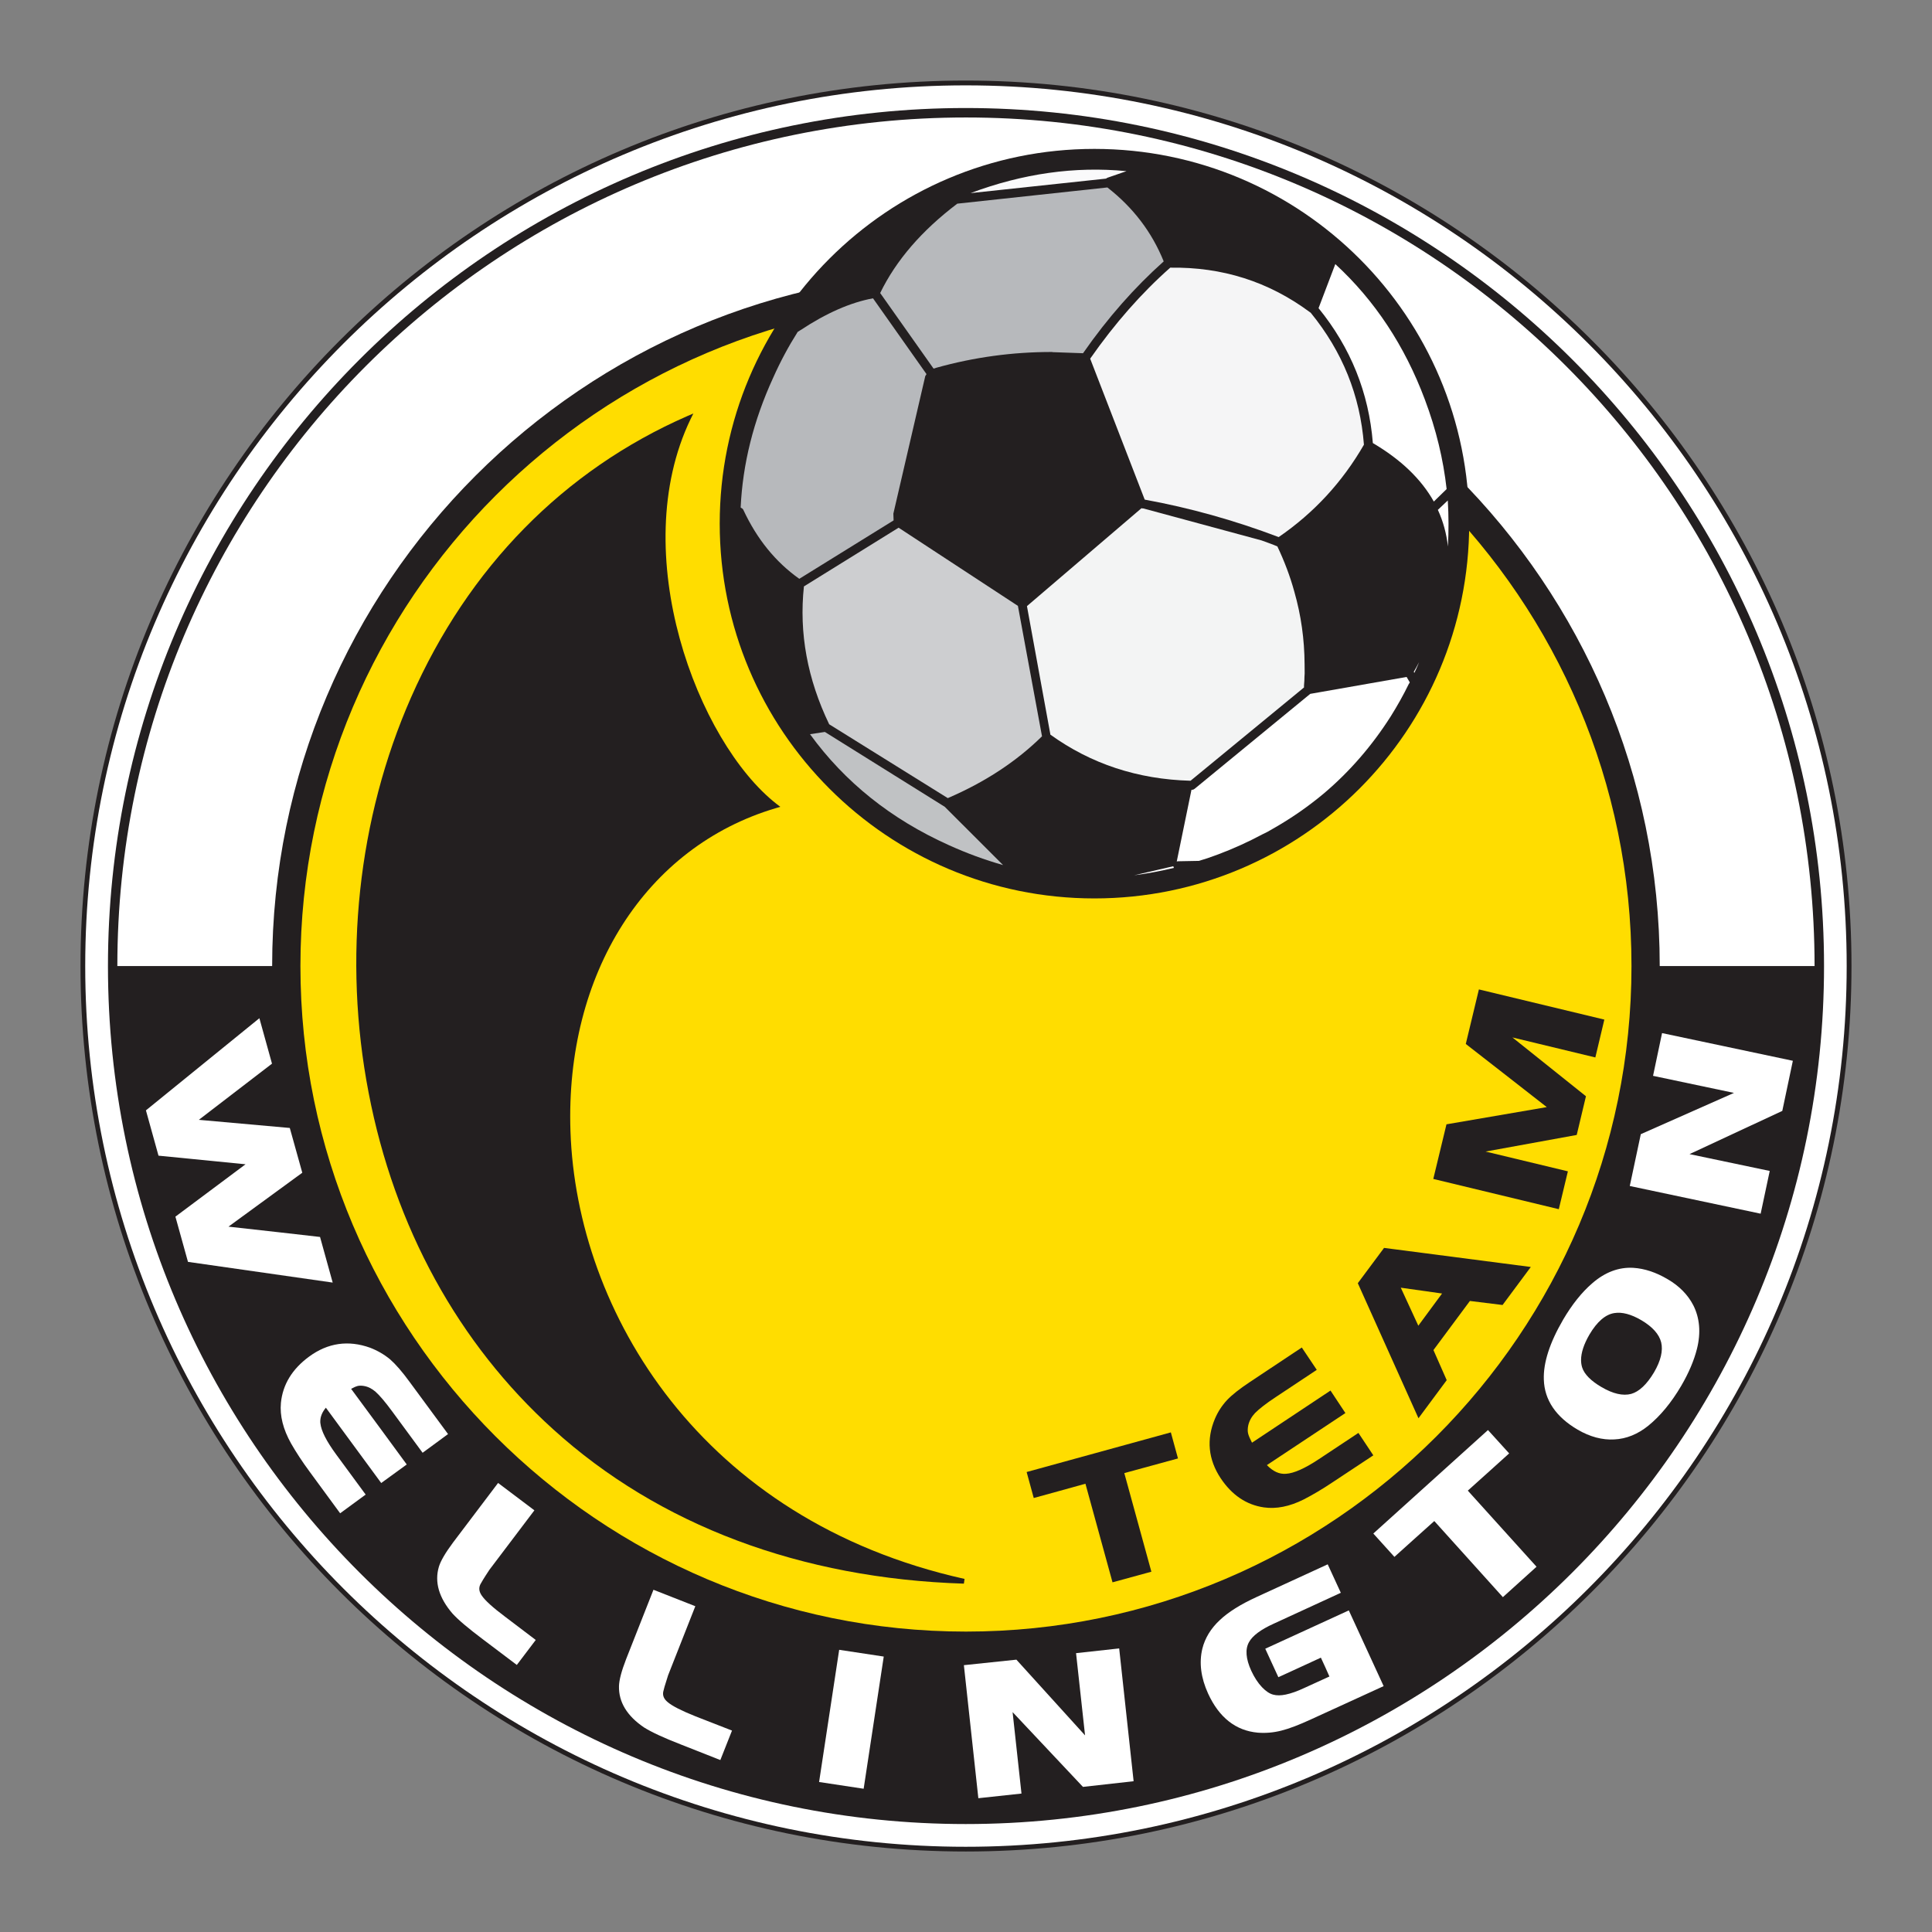
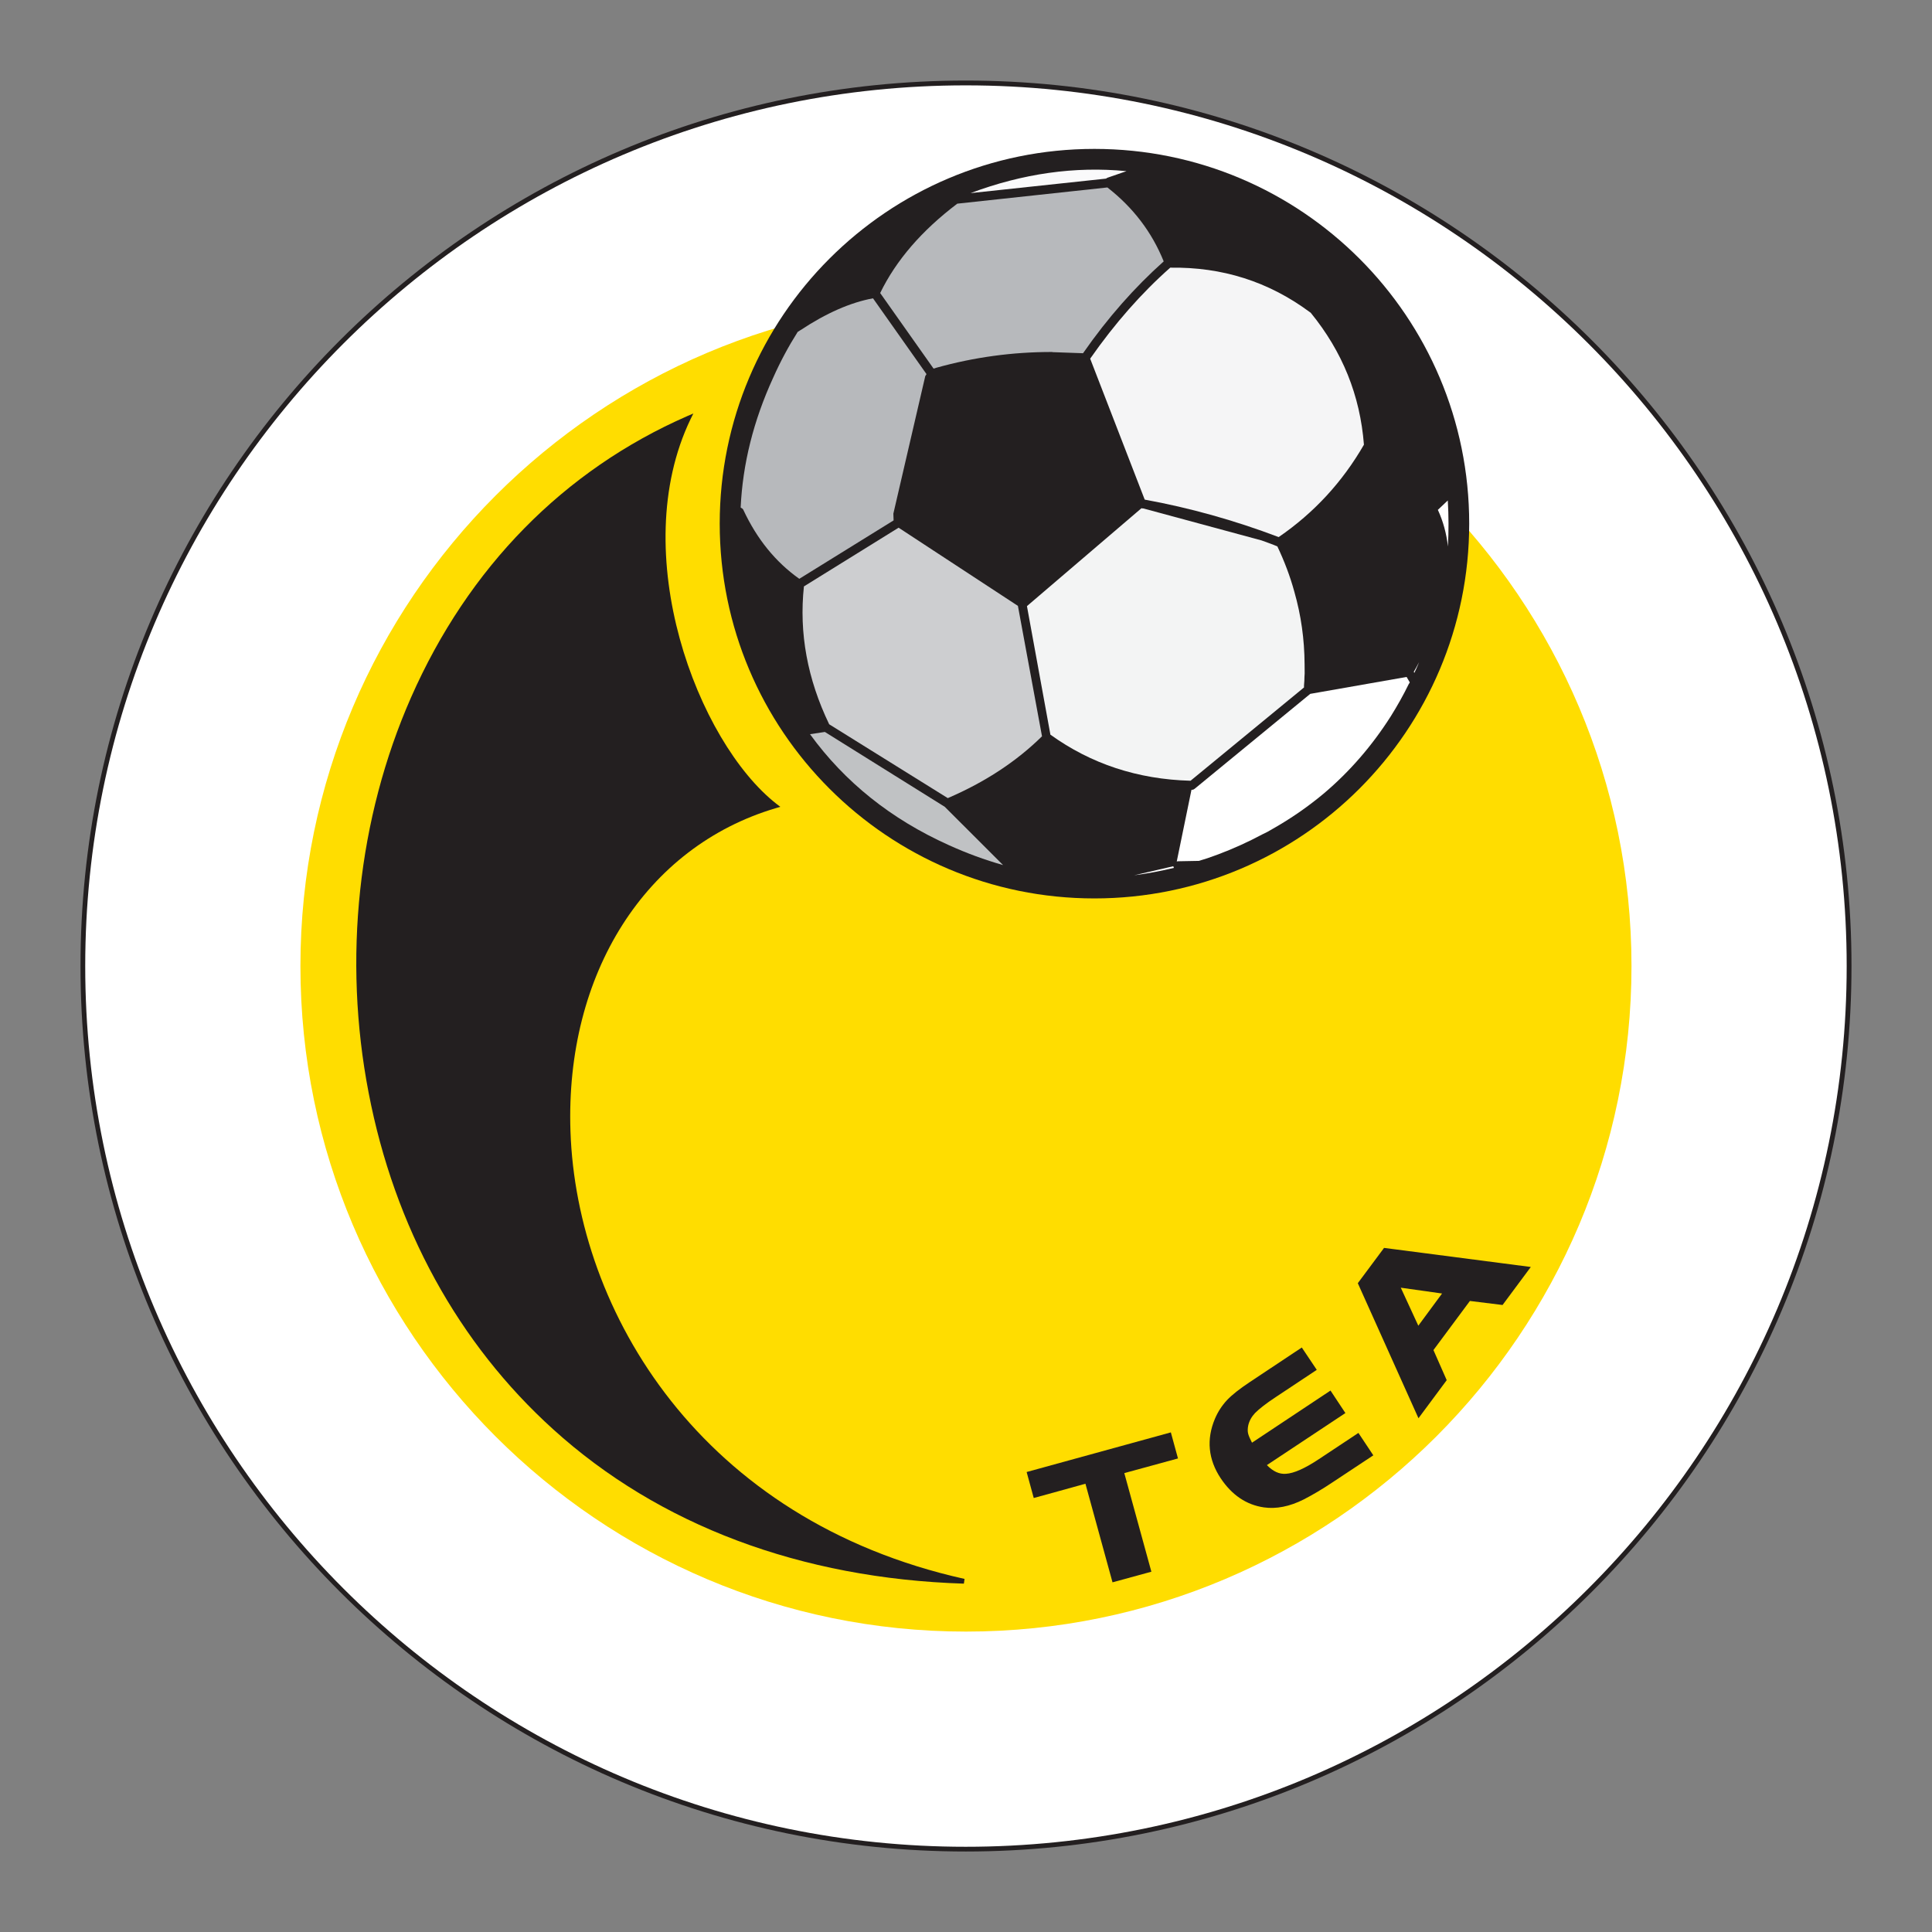
<svg xmlns="http://www.w3.org/2000/svg" xmlns:ns1="http://www.inkscape.org/namespaces/inkscape" xmlns:ns2="http://sodipodi.sourceforge.net/DTD/sodipodi-0.dtd" id="svg2" version="1.1" ns1:version="0.48.0 r9654" width="600" height="600" xml:space="preserve" ns2:docname="Team_Wellington.pdf">
  <rect width="100%" height="100%" fill="#808080" stroke="none" />
  <defs id="defs6">
    <clipPath clipPathUnits="userSpaceOnUse" id="clipPath18">
      <path d="m 0,0.551 5950,0 0,8418.9 -5950,0 L 0,0.551 z" id="path20" ns1:connector-curvature="0" />
    </clipPath>
  </defs>
  <ns2:namedview pagecolor="#ffffff" bordercolor="#666666" borderopacity="1" objecttolerance="10" gridtolerance="10" guidetolerance="10" ns1:pageopacity="0" ns1:pageshadow="2" ns1:window-width="640" ns1:window-height="480" id="namedview4" showgrid="false" ns1:zoom="0.247981" ns1:cx="371.875" ns1:cy="526.25" ns1:window-x="0" ns1:window-y="0" ns1:window-maximized="0" ns1:current-layer="g10" />
  <g id="g10" ns1:groupmode="layer" ns1:label="Team_Wellington" transform="matrix(1.25,0,0,-1.25,0,600)">
    <g id="g12" transform="matrix(0.127,0,0,0.127,-137.827,-294.676)">
      <g id="g14">
        <g id="g16" clip-path="url(#clipPath18)">
          <path d="m 1242.73,4209.91 c 0,-955.17 776.77,-1732.16 1731.71,-1732.16 955.54,0 1732.84,776.99 1732.84,1732.16 0,955.31 -777.3,1732.31 -1732.84,1732.31 -954.94,0 -1731.71,-777 -1731.71,-1732.31" style="fill:#231f20;fill-opacity:1;fill-rule:nonzero;stroke:none" id="path22" ns1:connector-curvature="0" />
          <path d="m 1251.98,4209.91 c 0,950.15 772.68,1722.91 1722.46,1722.91 950.38,0 1723.43,-772.76 1723.43,-1722.91 0,-950 -773.05,-1722.9 -1723.43,-1722.9 -949.78,0 -1722.46,772.9 -1722.46,1722.9" style="fill:#ffffff;fill-opacity:1;fill-rule:nonzero;stroke:none" id="path24" ns1:connector-curvature="0" />
-           <path d="m 1296.45,4209.91 c 0,-925.57 752.64,-1678.44 1677.99,-1678.44 925.79,0 1679.12,752.87 1679.12,1678.44 0,925.87 -753.33,1678.59 -1679.12,1678.59 -925.35,0 -1677.99,-752.72 -1677.99,-1678.59" style="fill:#231f20;fill-opacity:1;fill-rule:nonzero;stroke:none" id="path26" ns1:connector-curvature="0" />
          <path d="m 2974.96,5869.99 c -916.92,0 -1660.15,-743.16 -1660.15,-1660.08 l 302.83,0 c 0,748.47 608.86,1357.32 1357.32,1357.32 748.32,0 1357.18,-608.85 1357.18,-1357.32 l 302.91,0 c 0,916.92 -743.31,1660.08 -1660.09,1660.08" style="fill:#ffffff;fill-opacity:1;fill-rule:nonzero;stroke:none" id="path28" ns1:connector-curvature="0" />
          <path d="m 1672.96,4209.91 c 0,717.96 584.04,1302.23 1302,1302.23 717.97,0 1301.93,-584.27 1301.93,-1302.23 0,-717.82 -583.96,-1301.93 -1301.93,-1301.93 -717.96,0 -1302,584.11 -1302,1301.93" style="fill:#ffdd00;fill-opacity:1;fill-rule:nonzero;stroke:none" id="path30" ns1:connector-curvature="0" />
-           <path d="m 1711.35,3679.97 c 0,0 -142.8,16.39 -179.15,20.18 29.52,21.71 144.4,105.48 144.4,105.48 l -24.43,87.56 c 0,0 -141.59,12.75 -177.94,15.93 29.06,22.16 143.11,109.88 143.11,109.88 l -24.66,88.92 -221.95,-180.28 24.59,-88.63 c 0,0 134.23,-13.21 170.27,-16.84 -29.06,-21.71 -137.19,-102.44 -137.19,-102.44 l 24.59,-88.48 283.1,-40.51 -24.74,89.23" style="fill:#ffffff;fill-opacity:1;fill-rule:nonzero;stroke:none" id="path32" ns1:connector-curvature="0" />
          <path d="m 1797.33,3388.44 c 8.04,-1.37 15.55,-5.16 22.68,-11.38 7.74,-6.83 18.82,-19.73 32.48,-38.39 l 59.49,-80.89 49.77,36.57 -75.57,102.59 c -13.81,18.97 -26.56,33.69 -37.56,43.4 -11.69,9.71 -24.74,17.3 -39.31,22.92 -42.64,15.33 -82.86,9.56 -119.51,-17.46 -33,-24.27 -51.44,-54.48 -55.01,-90.45 -2.35,-25.18 4.33,-51.59 19.88,-79.36 9.64,-16.85 21.7,-35.51 36.65,-55.69 l 59.34,-80.89 49.93,36.57 -57.67,78.46 c -18.97,25.8 -29.37,46.29 -30.88,60.86 -0.23,1.21 -0.23,2.43 -0.23,3.79 0,9.11 3.64,18.06 10.93,26.86 11.45,-15.78 108.27,-147.35 108.27,-147.35 l 49.93,36.27 c 0,0 -97.58,133.24 -108.81,147.96 6.07,3.34 9.64,4.7 11.69,5.31 3.56,1.06 8.04,1.21 13.51,0.3" style="fill:#ffffff;fill-opacity:1;fill-rule:nonzero;stroke:none" id="path34" ns1:connector-curvature="0" />
          <path d="m 2072.69,2937.57 c -23.3,17.45 -38.55,31.26 -45.07,40.98 -5.31,7.73 -6.08,14.71 -2.66,21.84 1.75,3.34 6.07,10.93 17.76,28.54 l 87.94,116.25 -71.02,53.56 -88.25,-116.7 c -15.1,-20.33 -24.13,-35.96 -27.55,-47.19 -8.87,-29.9 0,-60.71 26.56,-91.52 11.38,-12.58 30.96,-28.98 59.57,-50.52 l 66.32,-50.09 37.03,48.87 -60.63,45.98" style="fill:#ffffff;fill-opacity:1;fill-rule:nonzero;stroke:none" id="path36" ns1:connector-curvature="0" />
          <path d="m 2446.09,2742.1 c -27.32,10.93 -45.68,20.19 -54.71,27.93 -7.29,6.07 -10.09,12.6 -8.65,20.33 0.76,3.65 2.96,12.14 9.48,32.03 l 53.27,135.21 -81.87,32.18 -53.5,-135.68 c -9.18,-23.67 -13.65,-41.12 -13.96,-52.81 -0.76,-31.26 15.71,-58.27 49.1,-80.89 14.49,-9.1 37.78,-20.03 71.48,-33.08 l 77.7,-30.66 22.83,57.68 -71.17,27.76" style="fill:#ffffff;fill-opacity:1;fill-rule:nonzero;stroke:none" id="path38" ns1:connector-curvature="0" />
          <path d="m 2726.92,2872.32 -39.31,-258.61 87.19,-13.19 39.3,258.59" style="fill:#ffffff;fill-opacity:1;fill-rule:nonzero;stroke:none" id="path40" ns1:connector-curvature="0" />
          <path d="m 3302.92,2615.24 -28.24,259.8 -84.37,-9.26 c 0,0 13.2,-120.79 17.61,-160.85 -29.07,32.02 -134.31,148.11 -134.31,148.11 l -102.74,-10.77 28.3,-260.26 84.38,9.1 c 0,0 -13.05,120.19 -17.38,159.34 29.06,-30.81 137.65,-146.3 137.65,-146.3 l 99.1,11.09" style="fill:#ffffff;fill-opacity:1;fill-rule:nonzero;stroke:none" id="path42" ns1:connector-curvature="0" />
          <path d="m 3723.89,2949.41 -163.44,-74.97 25.64,-55.7 c 0,0 69.66,31.87 83.16,38.25 4.56,-9.71 12.45,-27.02 16.7,-36.88 -11.99,-5.47 -48.86,-22.3 -48.86,-22.3 -14.12,-6.68 -26.41,-10.93 -36.73,-13.06 -9.41,-1.97 -17.61,-1.97 -24.28,-0.15 -7.28,1.82 -14.57,6.83 -22.16,14.72 -7.89,8.35 -14.87,19.12 -20.79,31.86 -10.78,23.53 -12.29,42.5 -4.4,56.31 6.98,12.59 23.22,24.58 47.96,35.81 l 131.57,60.56 -25.65,55.69 -138.71,-63.74 c -31.56,-14.41 -55.99,-29.74 -72.54,-45.52 -17.45,-16.24 -28.83,-35.06 -33.99,-55.7 -6.68,-27.77 -2.73,-57.21 11.23,-87.87 21.55,-46.89 54.02,-72.54 97.13,-76.48 15.18,-1.21 30.35,0 45.98,3.94 15.33,3.79 34.75,11.23 58.42,22.16 l 141.9,64.95 -68.14,148.12" style="fill:#ffffff;fill-opacity:1;fill-rule:nonzero;stroke:none" id="path44" ns1:connector-curvature="0" />
-           <path d="m 3956.69,3183.72 c 11.53,10.17 80.89,72.85 80.89,72.85 l -41.44,45.67 -224.3,-202.44 41.28,-45.68 c 0,0 66.48,59.95 78.01,70.11 11.07,-12.44 134.15,-148.88 134.15,-148.88 l 65.86,59.5 c 0,0 -123.08,136.42 -134.45,148.87" style="fill:#ffffff;fill-opacity:1;fill-rule:nonzero;stroke:none" id="path46" ns1:connector-curvature="0" />
+           <path d="m 3956.69,3183.72 l -41.44,45.67 -224.3,-202.44 41.28,-45.68 c 0,0 66.48,59.95 78.01,70.11 11.07,-12.44 134.15,-148.88 134.15,-148.88 l 65.86,59.5 c 0,0 -123.08,136.42 -134.45,148.87" style="fill:#ffffff;fill-opacity:1;fill-rule:nonzero;stroke:none" id="path46" ns1:connector-curvature="0" />
          <path d="m 4397.69,3546.58 c -10.62,20.48 -27.61,37.78 -50.23,50.84 -22.31,13.2 -44.91,20.79 -66.93,22.15 -28.22,1.67 -55.39,-8.35 -80.57,-30.35 -20.49,-17.61 -39.46,-41.58 -56.61,-70.72 -26.41,-45.23 -39.15,-84.68 -37.94,-117.46 1.21,-40.07 23.52,-73 66.17,-98.04 23.97,-13.96 48.1,-20.49 71.62,-19.12 23.68,1.06 46.14,10.32 66.63,26.87 23.52,19.12 45.07,45.22 64.34,77.99 14.72,25.2 25.05,49.48 30.81,72.4 7.89,31.41 5.47,60.4 -7.29,85.44 M 4320.91,3415 c -13.97,-23.37 -28.99,-37.63 -44.62,-42.04 -16.09,-4.25 -35.51,0.16 -57.83,13.21 -21.09,12.29 -33.83,25.34 -38.08,38.54 -1.37,4.4 -2.13,9.26 -2.13,14.42 0,14.42 5.47,31.11 16.4,49.93 14.87,25.19 31.4,39.46 48.86,42.04 14.87,2.42 32.78,-2.28 52.66,-13.97 21.85,-12.9 34.9,-27.47 38.85,-43.55 3.8,-16.09 -0.77,-35.81 -14.11,-58.58" style="fill:#ffffff;fill-opacity:1;fill-rule:nonzero;stroke:none" id="path48" ns1:connector-curvature="0" />
          <path d="m 4592.56,4024.61 -255.87,54.18 -17.61,-83.62 c 0,0 118.68,-24.88 158.29,-33.39 -39.61,-17.6 -182.27,-80.73 -182.27,-80.73 l -21.55,-101.38 256.02,-54.17 17.76,83.61 c 0,0 -118.38,24.9 -156.92,32.93 38.54,17.91 181.5,84.54 181.5,84.54 l 20.65,98.03" style="fill:#ffffff;fill-opacity:1;fill-rule:nonzero;stroke:none" id="path50" ns1:connector-curvature="0" />
          <path d="m 3093.64,3220.14 13.89,-50.84 c 0,0 93.1,25.5 101.14,27.93 2.27,-8.65 52.97,-192.89 52.97,-192.89 l 76.02,20.79 c 0,0 -50.68,184.39 -52.96,192.89 8.2,2.12 105.02,28.68 105.02,28.68 l -13.96,50.99 -282.12,-77.55" style="fill:#231f20;fill-opacity:1;fill-rule:nonzero;stroke:none" id="path52" ns1:connector-curvature="0" />
          <path d="m 3742.71,3296.62 -77.1,-51.13 c -27.61,-18.37 -49.17,-27.93 -64.65,-28.84 -13.35,-1.06 -25.49,4.86 -37.33,17 8.81,5.77 153.58,101.83 153.58,101.83 l -29.14,44.01 c 0,0 -145.38,-96.52 -153.57,-101.99 -3.95,7.59 -6.68,13.97 -7.59,17.91 -0.46,1.98 -0.76,4.1 -0.76,6.68 0,2.74 0.3,5.76 0.91,8.8 1.97,9.11 6.52,17.31 13.5,24.74 7.59,7.59 20.95,18.37 40.68,31.27 l 79.98,53.11 -29.3,43.7 -102.28,-67.98 c -19.13,-12.75 -34.14,-24.44 -44.01,-34.91 -9.86,-10.62 -17.91,-22.92 -23.67,-36.57 -17,-40.37 -13.06,-79.52 11.23,-116.25 21.85,-32.78 50.08,-52.05 84.52,-57.06 24.13,-3.49 50.24,1.67 77.55,15.33 17,8.65 36.12,19.88 56.76,33.69 l 79.82,52.81 -29.13,43.85" style="fill:#231f20;fill-opacity:1;fill-rule:nonzero;stroke:none" id="path54" ns1:connector-curvature="0" />
          <path d="m 3792.79,3658.57 -1.52,-2.12 -49.78,-66.93 118.68,-264.2 55.24,74.51 c 0,0 -23.98,54.32 -25.95,58.87 2.88,4.11 68.44,91.97 71.33,96.07 4.85,-0.46 63.88,-7.89 63.88,-7.89 l 55.24,74.36 -287.12,37.33 z m 67.07,-152.21 c -5.16,11.07 -28.83,62.68 -34.3,74.36 12.76,-1.82 69.06,-9.87 80.75,-11.38 -6.99,-9.56 -39.47,-53.27 -46.45,-62.98" style="fill:#231f20;fill-opacity:1;fill-rule:nonzero;stroke:none" id="path56" ns1:connector-curvature="0" />
-           <path d="m 4223.78,4105.2 -245.39,59.03 -25.65,-106.69 c 0,0 143.71,-111.84 158.44,-123.53 -18.52,-3.03 -196.23,-33.68 -196.23,-33.68 l -25.79,-106.85 245.53,-59.18 17.77,74.05 c 0,0 -128.24,30.81 -161.02,38.7 33.84,6.08 178.31,32.48 178.31,32.48 l 18.06,75.73 c 0,0 -117.76,94.24 -143.87,115.03 31.57,-7.74 162.24,-39.15 162.24,-39.15 l 17.6,74.06" style="fill:#231f20;fill-opacity:1;fill-rule:nonzero;stroke:none" id="path58" ns1:connector-curvature="0" />
          <path d="m 2201.23,3886.66 c -10.47,308.68 147.13,556.81 401.85,632.22 l 8.65,2.59 -7.13,5.46 c -155.25,121.41 -294.33,490.93 -168.45,752.87 l 5.46,11.08 -11.38,-4.86 c -241.9,-105.77 -428.87,-296.23 -540.94,-550.73 -104.11,-236.59 -133.47,-511.27 -82.94,-773.05 50.46,-262.84 175.43,-490.64 360.96,-658.48 206.85,-187.58 484.71,-291.98 803.56,-302 l 1.29,9.26 c -515.83,114.88 -758.87,522.5 -770.93,875.64" style="fill:#231f20;fill-opacity:1;fill-rule:nonzero;stroke:none" id="path60" ns1:connector-curvature="0" />
          <path d="m 3226.12,5808.52 c -404.74,0 -732.91,-328.25 -732.91,-732.98 0,-405.05 328.17,-733.3 732.91,-733.3 405.2,0 733.3,328.25 733.3,733.3 0,404.73 -328.1,732.98 -733.3,732.98" style="fill:#231f20;fill-opacity:1;fill-rule:nonzero;stroke:none" id="path62" ns1:connector-curvature="0" />
          <path d="m 2933.46,4521.47 -234.54,146.44 -29.06,-4.4 c 67.91,-93.48 158.2,-166.02 271.19,-216.86 35.13,-15.93 70.57,-28.99 106.46,-39.15 l -114.05,113.97" style="fill:#c0c2c4;fill-opacity:1;fill-rule:nonzero;stroke:none" id="path64" ns1:connector-curvature="0" />
          <path d="m 3380.61,4405.22 -76.78,-17.76 c 26.1,3.5 51.9,8.2 77.99,14.57 -0.6,0.91 -0.91,1.83 -1.21,3.19" style="fill:#ffffff;fill-opacity:1;fill-rule:nonzero;stroke:none" id="path66" ns1:connector-curvature="0" />
          <path d="m 2983.92,5722.02 265.12,28.38 c 0.76,0.91 1.97,1.37 3.49,1.98 l 36.42,12.59 c -101.07,9.86 -202.9,-4.7 -305.03,-42.95" style="fill:#fafafb;fill-opacity:1;fill-rule:nonzero;stroke:none" id="path68" ns1:connector-curvature="0" />
-           <path d="m 3872.61,5318.35 c -39.46,105.32 -98.03,193.79 -175.12,264.81 l -32.79,-86.19 c 63.14,-77.7 98.34,-165.57 106.23,-263.91 54.94,-32.32 94.7,-70.57 119.28,-114.43 l 25.05,24.43 c -6.53,58.28 -20.49,116.56 -42.65,175.29" style="fill:#ffffff;fill-opacity:1;fill-rule:nonzero;stroke:none" id="path70" ns1:connector-curvature="0" />
          <path d="m 3917.54,5120.76 -19.43,-18.36 c 10.47,-22.62 16.84,-46.6 19.73,-71.64 1.51,29.9 1.51,59.8 -0.3,90" style="fill:#ffffff;fill-opacity:1;fill-rule:nonzero;stroke:none" id="path72" ns1:connector-curvature="0" />
          <path d="m 2897.72,5367.97 -104.64,148.27 c -44.24,-8.19 -91.51,-28.99 -141.96,-62.37 l -0.99,-0.46 -1.97,-1.52 c -1.14,-0.3 -1.6,-0.75 -2.51,-1.52 -17.76,-28.07 -33.76,-57.81 -47.88,-89.53 -38.54,-84.07 -59.64,-168.76 -63.58,-253.89 l 1.59,-1.06 c 1.67,-0.76 3.11,-2.13 3.71,-3.65 26.71,-57.21 62.99,-101.83 109.42,-134.76 l 184.47,114.28 c -0.16,4.4 -0.31,8.8 -0.46,13.2 l 62.45,269.22 c 0.75,0.91 1.74,2.42 2.35,3.79" style="fill:#b7b9bc;fill-opacity:1;fill-rule:nonzero;stroke:none" id="path74" ns1:connector-curvature="0" />
          <path d="m 3251.62,5733.1 -293.65,-31.72 c -69.58,-52.66 -119.81,-110.93 -150.85,-174.82 l 104.41,-147.81 c 1.37,0.15 3.11,0.76 4.63,1.36 l 0.38,0.15 c 74.21,20.79 150.09,31.12 227.18,30.96 l 0.46,-0.3 59.79,-2.13 c 48.56,69.81 101.53,129.46 157.82,179.68 -23.21,57.37 -59.79,105.33 -110.17,144.63" style="fill:#b7b9bc;fill-opacity:1;fill-rule:nonzero;stroke:none" id="path76" ns1:connector-curvature="0" />
          <path d="m 3649.37,5488.01 -1.97,1.37 c -80.58,59.64 -171.18,88.32 -272.85,86.8 -56.15,-49.62 -108.36,-108.96 -156.62,-178.01 l 106.69,-275.74 c 88.17,-16.09 175.73,-40.52 262.08,-73.3 69.21,47.5 124.74,107.75 166.78,180.74 -7.44,96.22 -42.04,182.11 -104.11,258.14" style="fill:#f5f5f6;fill-opacity:1;fill-rule:nonzero;stroke:none" id="path78" ns1:connector-curvature="0" />
          <path d="m 3076.57,4914.52 -233.41,152.97 -185.22,-114.88 c -9.78,-91.21 6.83,-181.2 49.4,-269.67 l 232.04,-144.47 c 73.45,31.56 134.68,72.08 184.31,120.94 l -47.12,255.11" style="fill:#cdced0;fill-opacity:1;fill-rule:nonzero;stroke:none" id="path80" ns1:connector-curvature="0" />
          <path d="m 3637.39,4800.55 c -0.3,48.56 -6.84,95.45 -20.03,141.59 -8.2,30.05 -19.43,59.64 -33.24,88.78 -2.28,1.06 -4.55,1.67 -6.68,2.73 -7.74,3.03 -15.93,5.92 -24.28,8.95 l -231.12,62.53 c -1.07,-0.16 -2.28,0.15 -3.5,0.45 l -0.3,0 -223.99,-191.51 45.9,-251.47 c 79.3,-57.06 170.66,-87.41 274.15,-90.14 l 222.03,182.56 c -0.31,1.21 0,3.03 0,4.86 l 0.6,8.04 c 0,4.86 0.3,9.41 0.61,14.42 0,5.92 0,11.83 -0.15,18.21" style="fill:#f3f4f4;fill-opacity:1;fill-rule:nonzero;stroke:none" id="path82" ns1:connector-curvature="0" />
          <path d="m 3836.95,4775.51 -188.49,-33.08 -225.66,-185.3 -0.3,-0.15 -0.45,-0.46 -1.07,-0.6 -0.9,-0.61 -2.44,-0.61 -1.52,0.15 -28.83,-140.37 2.12,0.45 40.98,0.76 c 12.75,3.64 25.64,8.04 38.85,13.05 29.74,11.23 57.97,24.13 84.99,38.55 6.68,3.04 13.65,6.68 19.72,10.47 36.57,20.64 69.81,43.71 101.08,69.81 50.38,42.64 94.09,93.02 130.81,150.69 12.9,20.64 24.89,41.89 35.82,64.35 l 0.3,0 c 0.61,0.91 0.75,1.36 1.21,2.28 l -6.22,10.62" style="fill:#ffffff;fill-opacity:1;fill-rule:nonzero;stroke:none" id="path84" ns1:connector-curvature="0" />
          <path d="m 3850.91,4785.37 1.36,-1.82 c 0.92,2.28 1.83,4.4 3.04,6.53 1.97,4.55 4.25,9.56 6.07,14.42 -3.34,-6.38 -6.68,-12.91 -10.47,-19.13" style="fill:#ffffff;fill-opacity:1;fill-rule:nonzero;stroke:none" id="path86" ns1:connector-curvature="0" />
        </g>
      </g>
    </g>
  </g>
</svg>